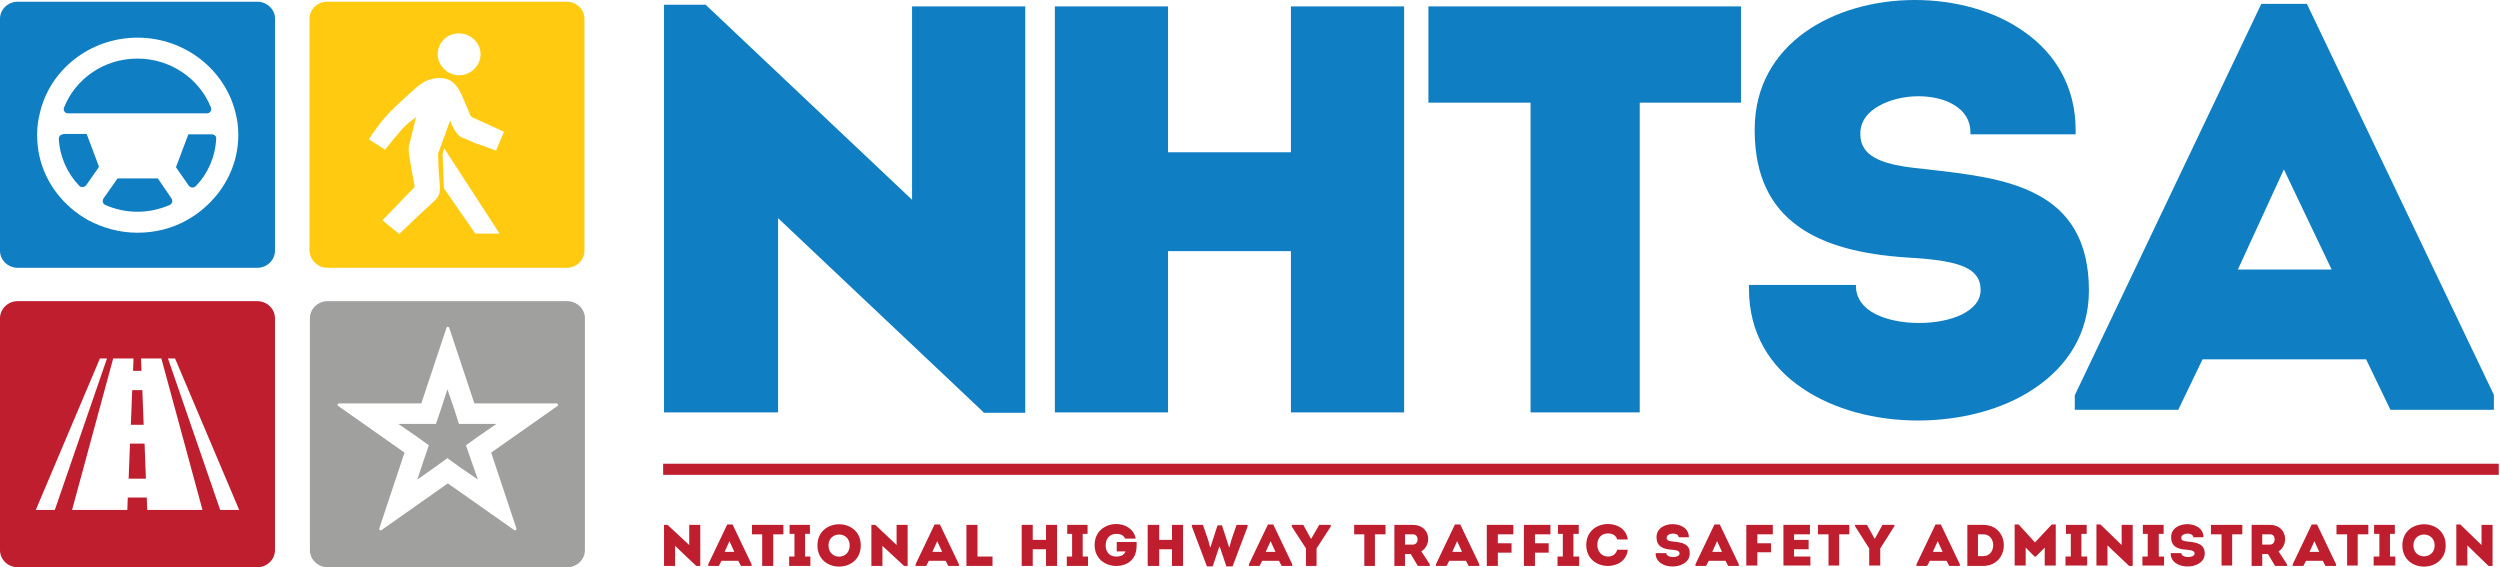
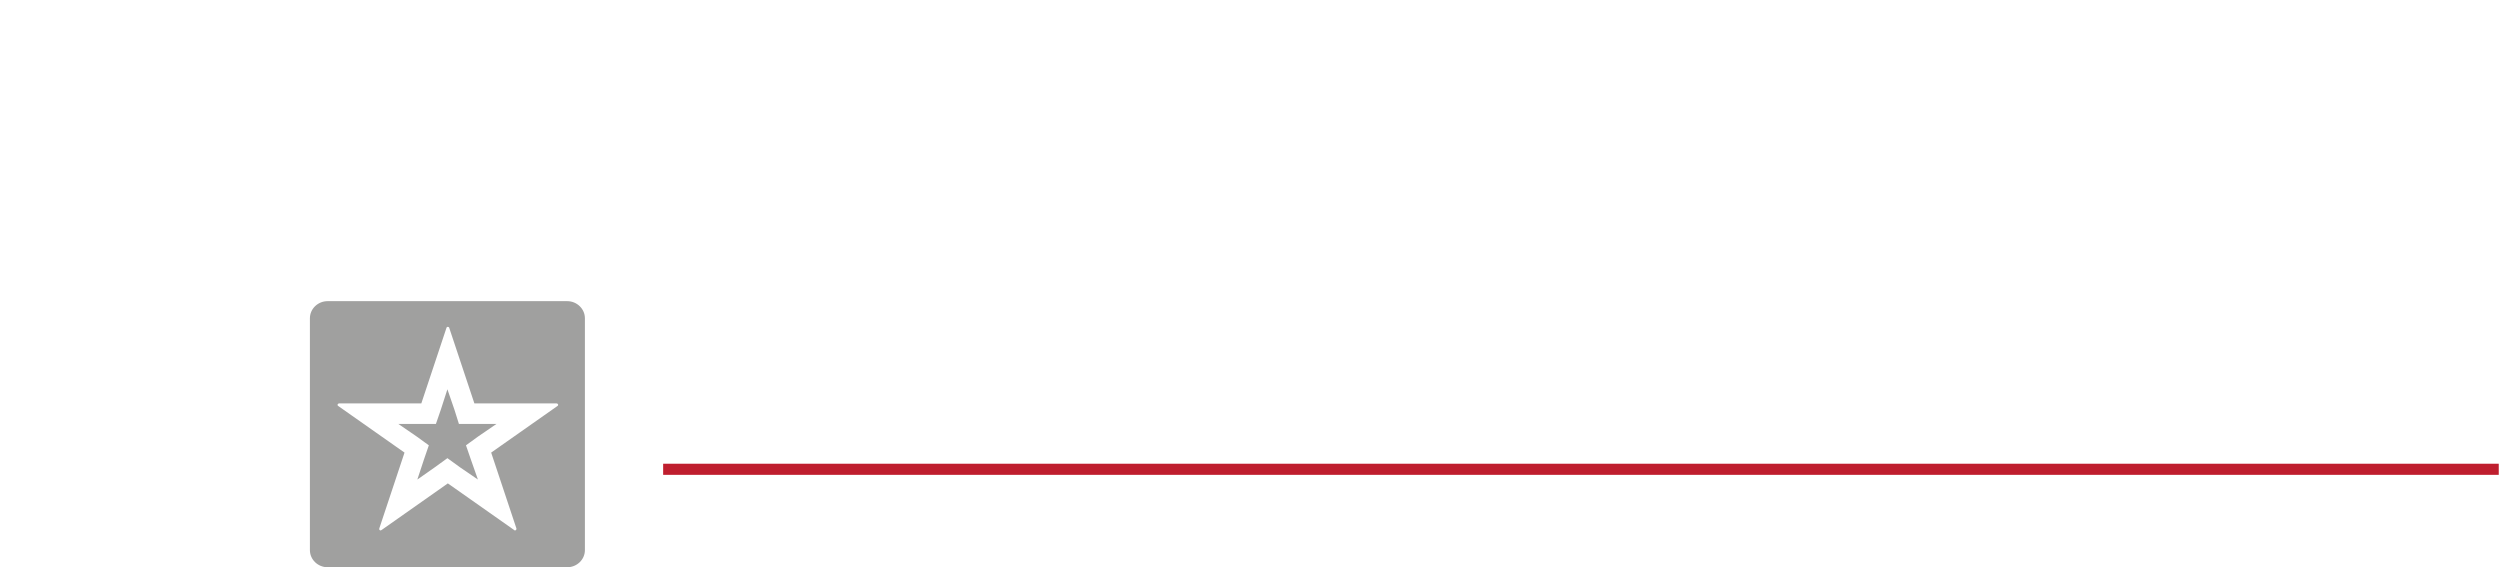
<svg xmlns="http://www.w3.org/2000/svg" width="100%" height="100%" viewBox="0 0 1961 445" version="1.1" xml:space="preserve" style="fill-rule:evenodd;clip-rule:evenodd;stroke-linejoin:round;stroke-miterlimit:2;">
  <g transform="matrix(1,0,0,1,-324.589,-476.281)">
    <g transform="matrix(12.747,0,0,12.747,310.332,462.934)">
-       <path d="M2.207,1.153C1.608,1.153 1.118,1.626 1.118,2.206L1.118,16.473C1.118,17.052 1.608,17.526 2.207,17.526L16.952,17.526C17.55,17.526 18.04,17.052 18.04,16.473L18.04,2.179C18.04,1.627 17.55,1.153 16.952,1.153L2.207,1.153ZM9.579,3.364C12.517,3.364 14.993,5.364 15.619,8.023C15.728,8.444 15.782,8.866 15.782,9.313L15.782,9.366C15.782,11.129 14.966,12.735 13.687,13.841C13.361,14.13 12.98,14.394 12.599,14.604C11.701,15.104 10.667,15.368 9.579,15.368C8.491,15.368 7.457,15.078 6.559,14.604C6.179,14.394 5.798,14.13 5.471,13.841C4.193,12.735 3.404,11.156 3.404,9.366L3.404,9.313C3.404,8.866 3.458,8.444 3.567,8.023C4.165,5.364 6.641,3.364 9.579,3.364ZM9.579,4.653C7.512,4.653 5.77,5.891 5.063,7.654C4.982,7.839 5.118,8.023 5.308,8.023L13.851,8.023C14.041,8.023 14.177,7.839 14.095,7.654C13.388,5.891 11.62,4.653 9.579,4.653ZM5.009,9.287L5.009,9.313C4.846,9.313 4.737,9.445 4.737,9.576C4.791,10.682 5.254,11.709 5.988,12.472C6.097,12.604 6.315,12.577 6.423,12.446L7.212,11.314L6.451,9.287L5.009,9.287ZM12.708,9.313L11.946,11.34L12.735,12.472C12.844,12.604 13.034,12.63 13.171,12.498C13.905,11.735 14.367,10.708 14.422,9.576C14.449,9.445 14.313,9.313 14.15,9.313L12.708,9.313ZM8.355,12.024L7.485,13.262C7.403,13.393 7.43,13.578 7.593,13.657C8.192,13.92 8.872,14.078 9.579,14.078C10.286,14.078 10.967,13.92 11.565,13.657C11.729,13.578 11.756,13.393 11.674,13.262L10.83,12.024L8.355,12.024Z" style="fill:rgb(15,126,194);fill-rule:nonzero;" />
-     </g>
+       </g>
    <g transform="matrix(12.747,0,0,12.747,310.332,462.934)">
      <path d="M21.277,19.579C20.679,19.579 20.189,20.053 20.189,20.632L20.189,34.9C20.189,35.479 20.679,35.953 21.277,35.953L36.023,35.953C36.621,35.953 37.111,35.479 37.111,34.9L37.111,20.632C37.111,20.053 36.621,19.579 36.023,19.579L21.277,19.579ZM28.677,21.159C28.705,21.159 28.759,21.185 28.759,21.211L30.31,25.871L35.37,25.871C35.451,25.871 35.506,25.976 35.424,26.029L31.343,28.898L32.894,33.557C32.921,33.61 32.867,33.689 32.812,33.689C32.785,33.689 32.785,33.689 32.758,33.663L28.677,30.793L24.597,33.663C24.569,33.663 24.569,33.689 24.542,33.689C24.488,33.689 24.433,33.636 24.461,33.557L26.011,28.898L21.93,26.029C21.849,25.976 21.903,25.871 21.985,25.871L27.045,25.871L28.596,21.211C28.623,21.159 28.65,21.159 28.677,21.159ZM28.65,25.002L28.242,26.266L27.943,27.134L25.63,27.134L26.745,27.898L27.507,28.45L27.208,29.319L26.8,30.556L27.888,29.793L28.65,29.24L29.412,29.793L30.527,30.556L30.092,29.319L29.793,28.45L30.554,27.898L31.67,27.134L29.358,27.134L29.085,26.266L28.65,25.002Z" style="fill:rgb(160,160,159);fill-rule:nonzero;" />
    </g>
    <g transform="matrix(12.747,0,0,12.747,310.332,462.934)">
-       <path d="M21.25,1.153C20.652,1.153 20.162,1.626 20.162,2.206L20.162,16.473C20.189,17.052 20.679,17.526 21.25,17.526L35.995,17.526C36.594,17.526 37.083,17.052 37.083,16.473L37.083,2.206C37.083,1.626 36.594,1.153 35.995,1.153L21.25,1.153ZM29.358,3.101C30.092,3.101 30.69,3.679 30.69,4.39C30.69,5.101 30.092,5.68 29.358,5.68C29.194,5.68 29.058,5.654 28.922,5.601C28.813,5.549 28.677,5.496 28.596,5.417C28.269,5.18 28.051,4.811 28.051,4.39C28.051,3.679 28.623,3.101 29.358,3.101ZM28.181,5.843C28.465,5.846 28.742,5.924 28.977,6.101C29.221,6.312 29.385,6.575 29.521,6.865C29.684,7.26 29.901,7.76 30.065,8.155C30.065,8.155 30.065,8.181 30.092,8.181L30.174,8.26L30.228,8.286L32.132,9.155L31.642,10.313C31.642,10.313 31.126,10.129 31.071,10.103C30.69,9.945 30.636,9.971 30.255,9.813C30.037,9.734 30.065,9.708 29.847,9.629C29.765,9.602 29.711,9.55 29.63,9.55C29.412,9.471 29.14,9.286 28.813,8.47C28.813,8.497 28.078,10.498 28.078,10.498C28.078,10.761 28.106,11.603 28.16,12.156C28.16,12.314 28.188,12.472 28.188,12.551C28.215,13.051 28.051,13.235 27.698,13.551C26.99,14.183 25.685,15.446 25.685,15.446L24.651,14.604L26.637,12.551C26.637,12.551 26.419,11.314 26.392,11.182C26.31,10.629 26.229,10.419 26.283,10.024C26.283,9.997 26.283,9.945 26.31,9.918L26.718,8.26C26.555,8.392 26.338,8.523 26.093,8.76C25.739,9.076 24.814,10.261 24.814,10.261L23.835,9.629C23.835,9.523 24.379,8.813 24.515,8.629C24.868,8.181 25.277,7.76 25.685,7.391C25.93,7.154 26.501,6.628 26.854,6.338C27.211,6.042 27.707,5.838 28.181,5.843ZM28.459,10.181L31.86,15.42L30.364,15.42L28.432,12.63L28.351,10.524C28.378,10.445 28.405,10.313 28.459,10.181Z" style="fill:rgb(255,202,15);fill-rule:nonzero;" />
-     </g>
+       </g>
    <g transform="matrix(12.747,0,0,12.747,310.332,462.934)">
-       <path d="M2.207,19.579C1.608,19.579 1.118,20.053 1.118,20.632L1.118,34.9C1.118,35.479 1.608,35.953 2.207,35.953L16.952,35.953C17.55,35.953 18.04,35.479 18.04,34.9L18.04,20.632C18.04,20.053 17.55,19.579 16.952,19.579L2.207,19.579ZM7.267,23.107L7.702,23.107L4.492,32.425L3.322,32.425L7.267,23.107ZM8.083,23.107L9.334,23.107L9.307,23.87L9.824,23.87L9.797,23.107L11.048,23.107L13.579,32.425L10.178,32.425L10.15,31.662L8.981,31.662L8.954,32.425L5.553,32.425L8.083,23.107ZM11.456,23.107L11.892,23.107L15.836,32.425L14.667,32.425L11.456,23.107ZM9.253,25.054L9.171,27.187L9.96,27.187L9.878,25.054L9.253,25.054ZM9.117,28.345L9.035,30.504L10.096,30.504L10.014,28.345L9.117,28.345Z" style="fill:rgb(191,30,46);fill-rule:nonzero;" />
-     </g>
+       </g>
    <g transform="matrix(12.747,0,0,12.747,310.332,462.934)">
-       <path d="M118.944,1.047C116.495,1.047 114.047,1.705 112.197,3.021C110.347,4.338 109.096,6.338 109.096,8.997L109.096,9.181C109.123,11.893 110.075,13.736 111.734,14.947C113.394,16.157 115.706,16.71 118.481,16.894C119.433,16.947 120.331,17.026 121.066,17.184C121.8,17.342 122.372,17.578 122.671,17.947C122.889,18.184 122.997,18.5 122.997,18.895C122.997,19.553 122.562,20.027 121.855,20.395C121.148,20.738 120.195,20.922 119.216,20.922C118.236,20.922 117.23,20.738 116.522,20.369C115.788,20.001 115.326,19.395 115.326,18.658L115.326,18.579L108.742,18.579L108.742,18.816C108.742,21.554 110.048,23.607 112.006,24.923C113.965,26.265 116.55,26.924 119.134,26.924C121.746,26.924 124.385,26.265 126.344,24.923C128.33,23.58 129.662,21.58 129.662,18.921C129.662,15.789 128.384,14.025 126.48,13.025C124.575,11.998 122.045,11.735 119.515,11.445C118.699,11.366 117.91,11.261 117.284,11.077C116.658,10.892 116.169,10.629 115.897,10.261C115.706,9.997 115.598,9.708 115.598,9.313L115.598,9.128C115.652,8.444 116.087,7.918 116.767,7.549C117.42,7.18 118.318,6.97 119.161,6.97C120.005,6.97 120.821,7.154 121.392,7.523C121.991,7.891 122.371,8.444 122.371,9.181L122.371,9.313L128.846,9.313L128.846,9.05C128.846,6.391 127.595,4.364 125.745,3.048C123.895,1.705 121.419,1.047 118.944,1.047ZM140.272,1.284L128.792,25.371L128.792,26.266L135.158,26.266L136.654,23.159L146.72,23.159L148.216,26.266L154.582,26.266L154.582,25.345L143.075,1.284L140.272,1.284ZM41.98,1.337L41.98,26.424L48.999,26.424L48.999,14.472L61.623,26.397L61.65,26.45L64.207,26.45L64.207,1.442L57.243,1.442L57.243,13.34L44.538,1.337L41.98,1.337ZM66.03,1.442L66.03,26.424L72.994,26.424L72.994,16.499L80.557,16.499L80.557,26.424L87.522,26.424L87.522,1.442L80.557,1.442L80.557,10.418L72.994,10.418L72.994,1.442L66.03,1.442ZM89.018,1.442L89.018,7.365L95.302,7.365L95.302,26.424L102.022,26.424L102.022,7.365L108.252,7.365L108.252,1.442L89.018,1.442ZM141.66,11.471L141.796,11.761L144.598,17.631L138.83,17.631L141.66,11.471Z" style="fill:rgb(15,126,194);fill-rule:nonzero;" />
-     </g>
+       </g>
    <g transform="matrix(12.747,0,0,12.747,310.332,462.934)">
-       <path d="M69.811,33.294C69.158,33.294 68.478,33.716 68.478,34.584C68.478,35.453 69.158,35.874 69.811,35.874C70.301,35.874 70.791,35.663 70.981,35.137C71.063,34.9 71.063,34.663 71.063,34.4L69.838,34.4L69.838,34.979L70.382,34.979C70.274,35.216 70.083,35.295 69.811,35.295C69.403,35.295 69.158,35.032 69.158,34.61C69.158,34.216 69.376,33.9 69.811,33.9C70.083,33.9 70.247,33.979 70.355,34.189L71.008,34.189C70.872,33.558 70.328,33.294 69.811,33.294ZM100.063,33.294C99.41,33.294 98.731,33.716 98.731,34.584C98.731,35.453 99.41,35.874 100.063,35.874C100.607,35.874 101.206,35.584 101.287,34.874L100.635,34.874C100.553,35.163 100.335,35.295 100.063,35.295C99.682,35.295 99.411,34.979 99.411,34.584C99.411,34.163 99.655,33.873 100.063,33.873C100.335,33.873 100.553,33.978 100.635,34.242L101.287,34.242C101.179,33.557 100.607,33.294 100.063,33.294ZM104.049,33.301C103.545,33.301 103.042,33.571 103.056,34.11C103.056,34.663 103.437,34.847 104.008,34.874C104.28,34.9 104.471,34.926 104.471,35.111C104.471,35.4 103.655,35.4 103.655,35.084L103.001,35.084C102.974,36.19 105.096,36.164 105.096,35.111C105.123,34.505 104.607,34.426 104.09,34.373C103.845,34.347 103.654,34.321 103.682,34.11C103.709,33.821 104.416,33.794 104.416,34.11L105.042,34.11C105.055,33.571 104.552,33.301 104.049,33.301ZM135.716,33.301C135.212,33.301 134.709,33.571 134.723,34.11C134.723,34.663 135.103,34.847 135.675,34.874C135.947,34.9 136.165,34.926 136.165,35.111C136.165,35.4 135.348,35.4 135.348,35.084L134.695,35.084C134.668,36.19 136.79,36.164 136.79,35.111C136.79,34.505 136.273,34.426 135.757,34.373C135.512,34.347 135.321,34.321 135.348,34.11C135.376,33.821 136.083,33.794 136.083,34.11L136.709,34.11C136.722,33.571 136.219,33.301 135.716,33.301ZM52.754,33.308C52.087,33.308 51.421,33.742 51.421,34.61C51.421,36.348 54.087,36.348 54.087,34.61C54.087,33.742 53.42,33.308 52.754,33.308ZM150.284,33.308C149.618,33.308 148.951,33.742 148.951,34.61C148.951,36.348 151.617,36.348 151.617,34.61C151.617,33.742 150.951,33.308 150.284,33.308ZM45.871,33.32L44.701,35.769L44.701,35.874L45.354,35.874L45.517,35.558L46.551,35.558L46.714,35.874L47.367,35.874L47.367,35.769L46.197,33.32L45.871,33.32ZM58.63,33.32L57.46,35.769L57.46,35.874L58.113,35.874L58.276,35.558L59.31,35.558L59.473,35.874L60.126,35.874L60.126,35.769L58.956,33.32L58.63,33.32ZM79.143,33.32L77.973,35.769L77.973,35.874L78.626,35.874L78.789,35.558L79.823,35.558L79.986,35.874L80.639,35.874L80.639,35.769L79.469,33.32L79.143,33.32ZM90.65,33.32L89.481,35.769L89.481,35.874L90.133,35.874L90.297,35.558L91.33,35.558L91.494,35.874L92.147,35.874L92.147,35.769L90.977,33.32L90.65,33.32ZM106.62,33.32L105.45,35.769L105.45,35.874L106.103,35.874L106.266,35.558L107.3,35.558L107.463,35.874L108.116,35.874L108.116,35.769L106.946,33.32L106.62,33.32ZM120.223,33.32L119.052,35.769L119.052,35.874L119.706,35.874L119.869,35.558L120.903,35.558L121.066,35.874L121.719,35.874L121.719,35.769L120.549,33.32L120.223,33.32ZM125.092,33.32L125.092,35.847L125.772,35.847L125.772,34.742L126.316,35.295L126.398,35.295L126.942,34.742L126.942,35.847L127.622,35.847L127.622,33.32L127.377,33.32L126.344,34.426L125.337,33.32L125.092,33.32ZM130.125,33.32L130.125,35.847L130.805,35.847L130.805,34.61L132.138,35.874L132.356,35.874L132.356,33.347L131.676,33.347L131.676,34.584L130.37,33.32L130.125,33.32ZM143.374,33.32L142.204,35.769L142.204,35.874L142.857,35.874L143.02,35.558L144.054,35.558L144.217,35.874L144.87,35.874L144.87,35.769L143.7,33.32L143.374,33.32ZM152.27,33.32L152.27,35.847L152.95,35.847L152.95,34.61L154.256,35.874L154.501,35.874L154.501,33.347L153.821,33.347L153.821,34.584L152.515,33.32L152.27,33.32ZM41.98,33.347L41.98,35.874L42.66,35.874L42.66,34.637L43.966,35.874L44.211,35.874L44.211,33.347L43.531,33.347L43.531,34.584L42.198,33.347L41.98,33.347ZM47.394,33.347L47.394,33.926L48.02,33.926L48.02,35.874L48.7,35.874L48.7,33.926L49.326,33.926L49.326,33.347L47.394,33.347ZM49.707,33.347L49.707,33.9L50.006,33.9L50.006,35.295L49.679,35.295L49.679,35.874L50.986,35.874L50.986,35.295L50.659,35.295L50.659,33.9L50.958,33.9L50.958,33.347L49.707,33.347ZM54.74,33.347L54.74,35.874L55.42,35.874L55.42,34.637L56.753,35.874L56.971,35.874L56.971,33.347L56.291,33.347L56.291,34.584L54.984,33.347L54.74,33.347ZM60.589,33.347L60.589,35.874L62.194,35.874L62.194,35.295L61.269,35.295L61.269,33.347L60.589,33.347ZM63.989,33.347L63.989,35.874L64.669,35.874L64.669,34.847L65.486,34.847L65.486,35.874L66.166,35.874L66.166,33.347L65.486,33.347L65.486,34.268L64.669,34.268L64.669,33.347L63.989,33.347ZM66.792,33.347L66.792,33.9L67.091,33.9L67.091,35.295L66.765,35.295L66.765,35.874L68.07,35.874L68.07,35.295L67.744,35.295L67.744,33.9L68.043,33.9L68.043,33.347L66.792,33.347ZM71.743,33.347L71.743,35.874L72.45,35.874L72.45,34.847L73.239,34.847L73.239,35.874L73.919,35.874L73.919,33.347L73.239,33.347L73.239,34.268L72.45,34.268L72.45,33.347L71.743,33.347ZM74.463,33.347L74.463,33.452L75.388,35.9L75.742,35.9L76.15,34.69L76.177,34.69L76.585,35.9L76.966,35.9L77.891,33.452L77.891,33.347L77.211,33.347L76.885,34.295L76.776,34.716L76.749,34.716L76.313,33.373L76.041,33.373L75.606,34.716L75.579,34.716L75.47,34.295L75.143,33.347L74.463,33.347ZM80.612,33.347L80.612,33.452L81.482,34.795L81.482,35.874L82.135,35.874L82.135,34.795L83.006,33.452L83.006,33.347L82.299,33.347L81.809,34.189L81.781,34.189L81.319,33.347L80.612,33.347ZM84.448,33.347L84.448,33.926L85.073,33.926L85.073,35.874L85.726,35.874L85.726,33.926L86.379,33.926L86.379,33.347L84.448,33.347ZM86.923,33.347L86.923,35.874L87.576,35.874L87.576,35.137L87.93,35.137L88.365,35.874L89.1,35.874L89.1,35.769L88.583,34.979C89.29,34.532 89.1,33.347 88.066,33.347L86.923,33.347ZM92.609,33.347L92.609,35.874L93.29,35.874L93.29,35.058L94.133,35.058L94.133,34.479L93.29,34.479L93.29,33.926L94.242,33.926L94.242,33.347L92.609,33.347ZM94.894,33.347L94.894,35.874L95.574,35.874L95.574,35.058L96.418,35.058L96.418,34.479L95.574,34.479L95.574,33.926L96.527,33.926L96.527,33.347L94.894,33.347ZM96.989,33.347L96.989,33.9L97.288,33.9L97.288,35.295L96.962,35.295L96.962,35.874L98.295,35.874L98.295,35.295L97.941,35.295L97.941,33.9L98.268,33.9L98.268,33.347L96.989,33.347ZM108.579,33.347L108.579,35.847L109.259,35.847L109.259,35.032L110.102,35.032L110.102,34.479L109.259,34.479L109.259,33.926L110.211,33.926L110.211,33.347L108.579,33.347ZM110.864,33.347L110.864,35.847L112.523,35.847L112.523,35.295L111.517,35.295L111.517,34.847L112.414,34.847L112.414,34.268L111.517,34.268L111.517,33.926L112.496,33.926L112.496,33.347L110.864,33.347ZM112.986,33.347L112.986,33.926L113.639,33.926L113.639,35.847L114.292,35.847L114.292,33.926L114.918,33.926L114.918,33.347L112.986,33.347ZM115.271,33.347L115.271,33.426L116.142,34.795L116.142,35.847L116.822,35.847L116.822,34.795L117.692,33.426L117.692,33.347L116.958,33.347L116.495,34.189L116.468,34.189L116.006,33.347L115.271,33.347ZM122.181,33.347L122.181,35.874L123.16,35.874C124.847,35.848 124.847,33.347 123.16,33.347L122.181,33.347ZM128.248,33.347L128.248,33.9L128.547,33.9L128.547,35.295L128.22,35.295L128.22,35.847L129.554,35.847L129.554,35.295L129.2,35.295L129.2,33.9L129.526,33.9L129.526,33.347L128.248,33.347ZM132.981,33.347L132.981,33.9L133.281,33.9L133.281,35.295L132.954,35.295L132.954,35.847L134.287,35.847L134.287,35.295L133.961,35.295L133.961,33.9L134.26,33.9L134.26,33.347L132.981,33.347ZM137.171,33.347L137.171,33.926L137.824,33.926L137.824,35.847L138.477,35.847L138.477,33.926L139.102,33.926L139.102,33.347L137.171,33.347ZM139.674,33.347L139.674,35.874L140.327,35.874L140.327,35.137L140.681,35.137L141.116,35.874L141.851,35.874L141.851,35.769L141.334,34.979C142.014,34.532 141.823,33.347 140.817,33.347L139.674,33.347ZM144.897,33.347L144.897,33.926L145.55,33.926L145.55,35.847L146.203,35.847L146.203,33.926L146.856,33.926L146.856,33.347L144.897,33.347ZM147.21,33.347L147.21,33.9L147.536,33.9L147.536,35.295L147.183,35.295L147.183,35.847L148.516,35.847L148.516,35.295L148.189,35.295L148.189,33.9L148.488,33.9L148.488,33.347L147.21,33.347ZM87.576,33.926L88.066,33.926C88.447,33.926 88.447,34.558 88.066,34.558L87.576,34.558L87.576,33.926ZM122.834,33.926L123.16,33.926C123.977,33.926 123.977,35.269 123.16,35.269L122.834,35.269L122.834,33.926ZM140.327,33.926L140.817,33.926C141.197,33.926 141.17,34.558 140.817,34.558L140.327,34.558L140.327,33.926ZM52.754,33.939C53.08,33.939 53.406,34.163 53.406,34.61C53.406,35.532 52.101,35.532 52.101,34.61C52.101,34.163 52.427,33.939 52.754,33.939ZM150.284,33.939C150.611,33.939 150.937,34.163 150.937,34.61C150.937,35.505 149.631,35.505 149.631,34.61C149.631,34.163 149.958,33.939 150.284,33.939ZM46.007,34.347L46.306,35.005L45.708,35.005L46.007,34.347ZM58.793,34.347L59.092,35.005L58.494,35.005L58.793,34.347ZM79.306,34.347L79.605,35.005L79.007,35.005L79.306,34.347ZM90.786,34.347L91.085,35.005L90.487,35.005L90.786,34.347ZM106.783,34.347L107.082,35.005L106.484,35.005L106.783,34.347ZM120.359,34.347L120.658,35.005L120.059,35.005L120.359,34.347ZM143.537,34.347L143.836,35.005L143.238,35.005L143.537,34.347Z" style="fill:rgb(191,30,46);fill-rule:nonzero;" />
-     </g>
+       </g>
    <g transform="matrix(12.747,0,0,12.747,310.332,462.934)">
      <rect x="41.926" y="29.583" width="112.956" height="0.684" style="fill:rgb(191,30,46);fill-rule:nonzero;" />
    </g>
  </g>
</svg>